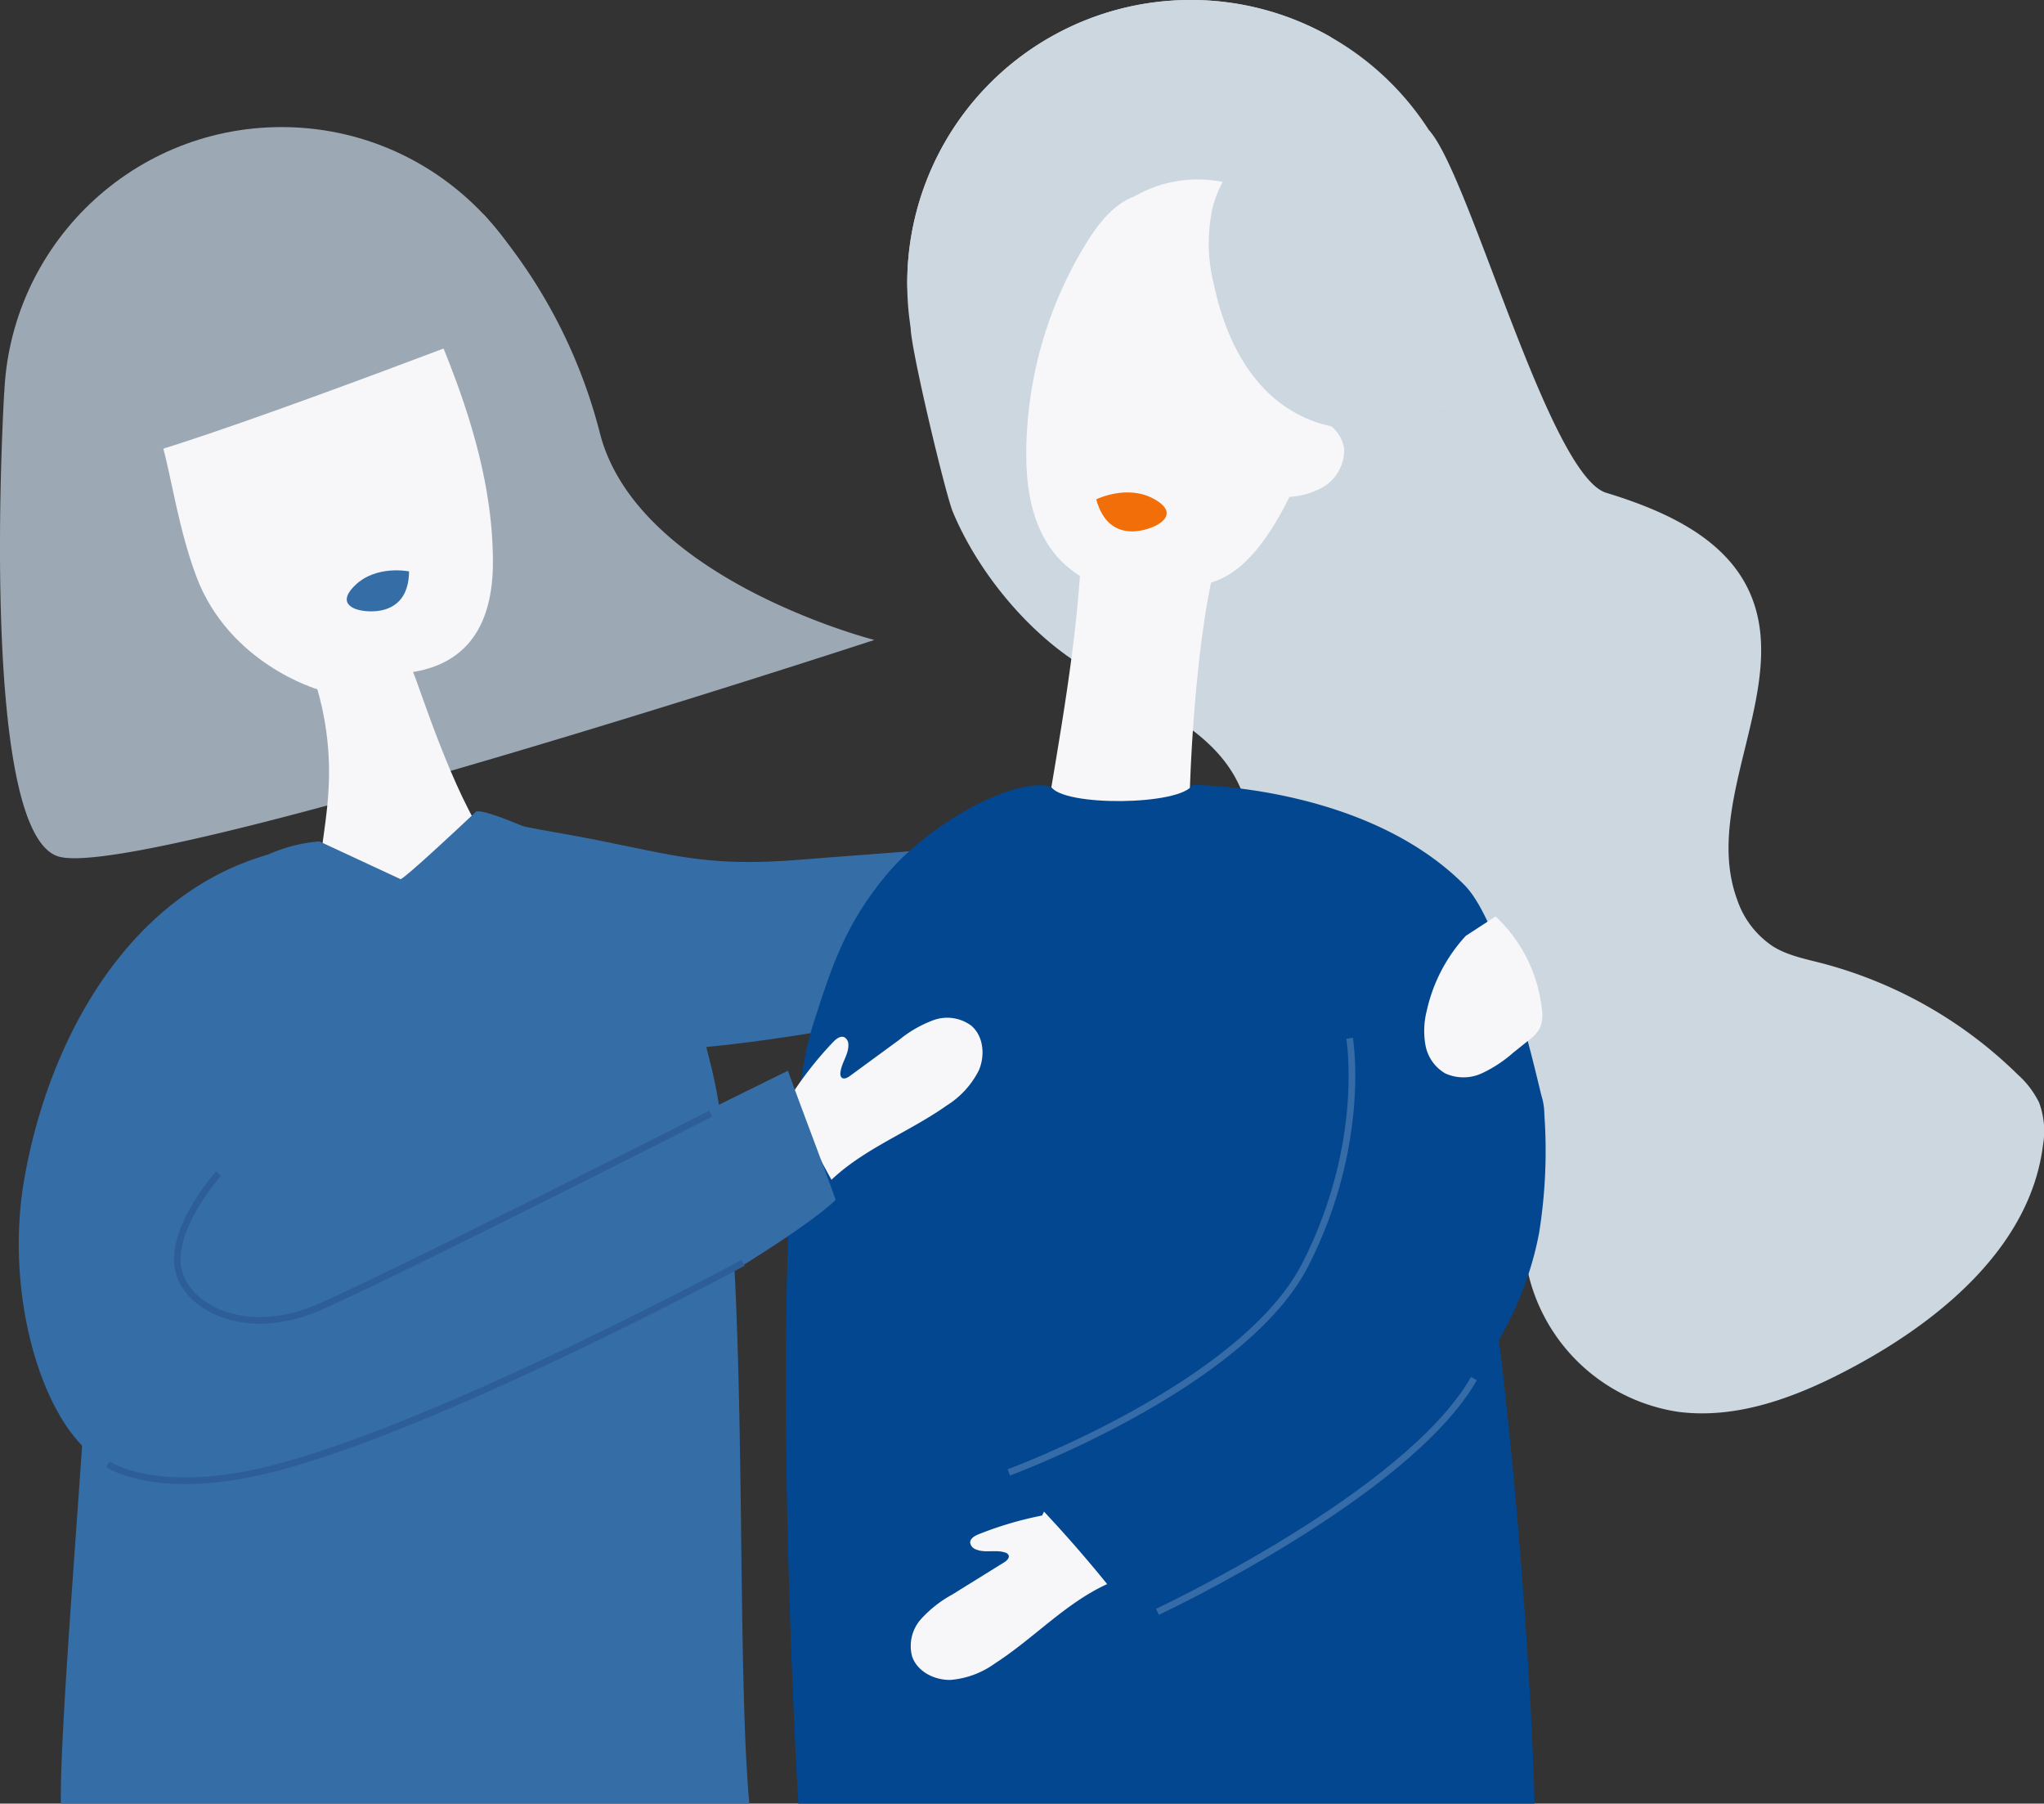
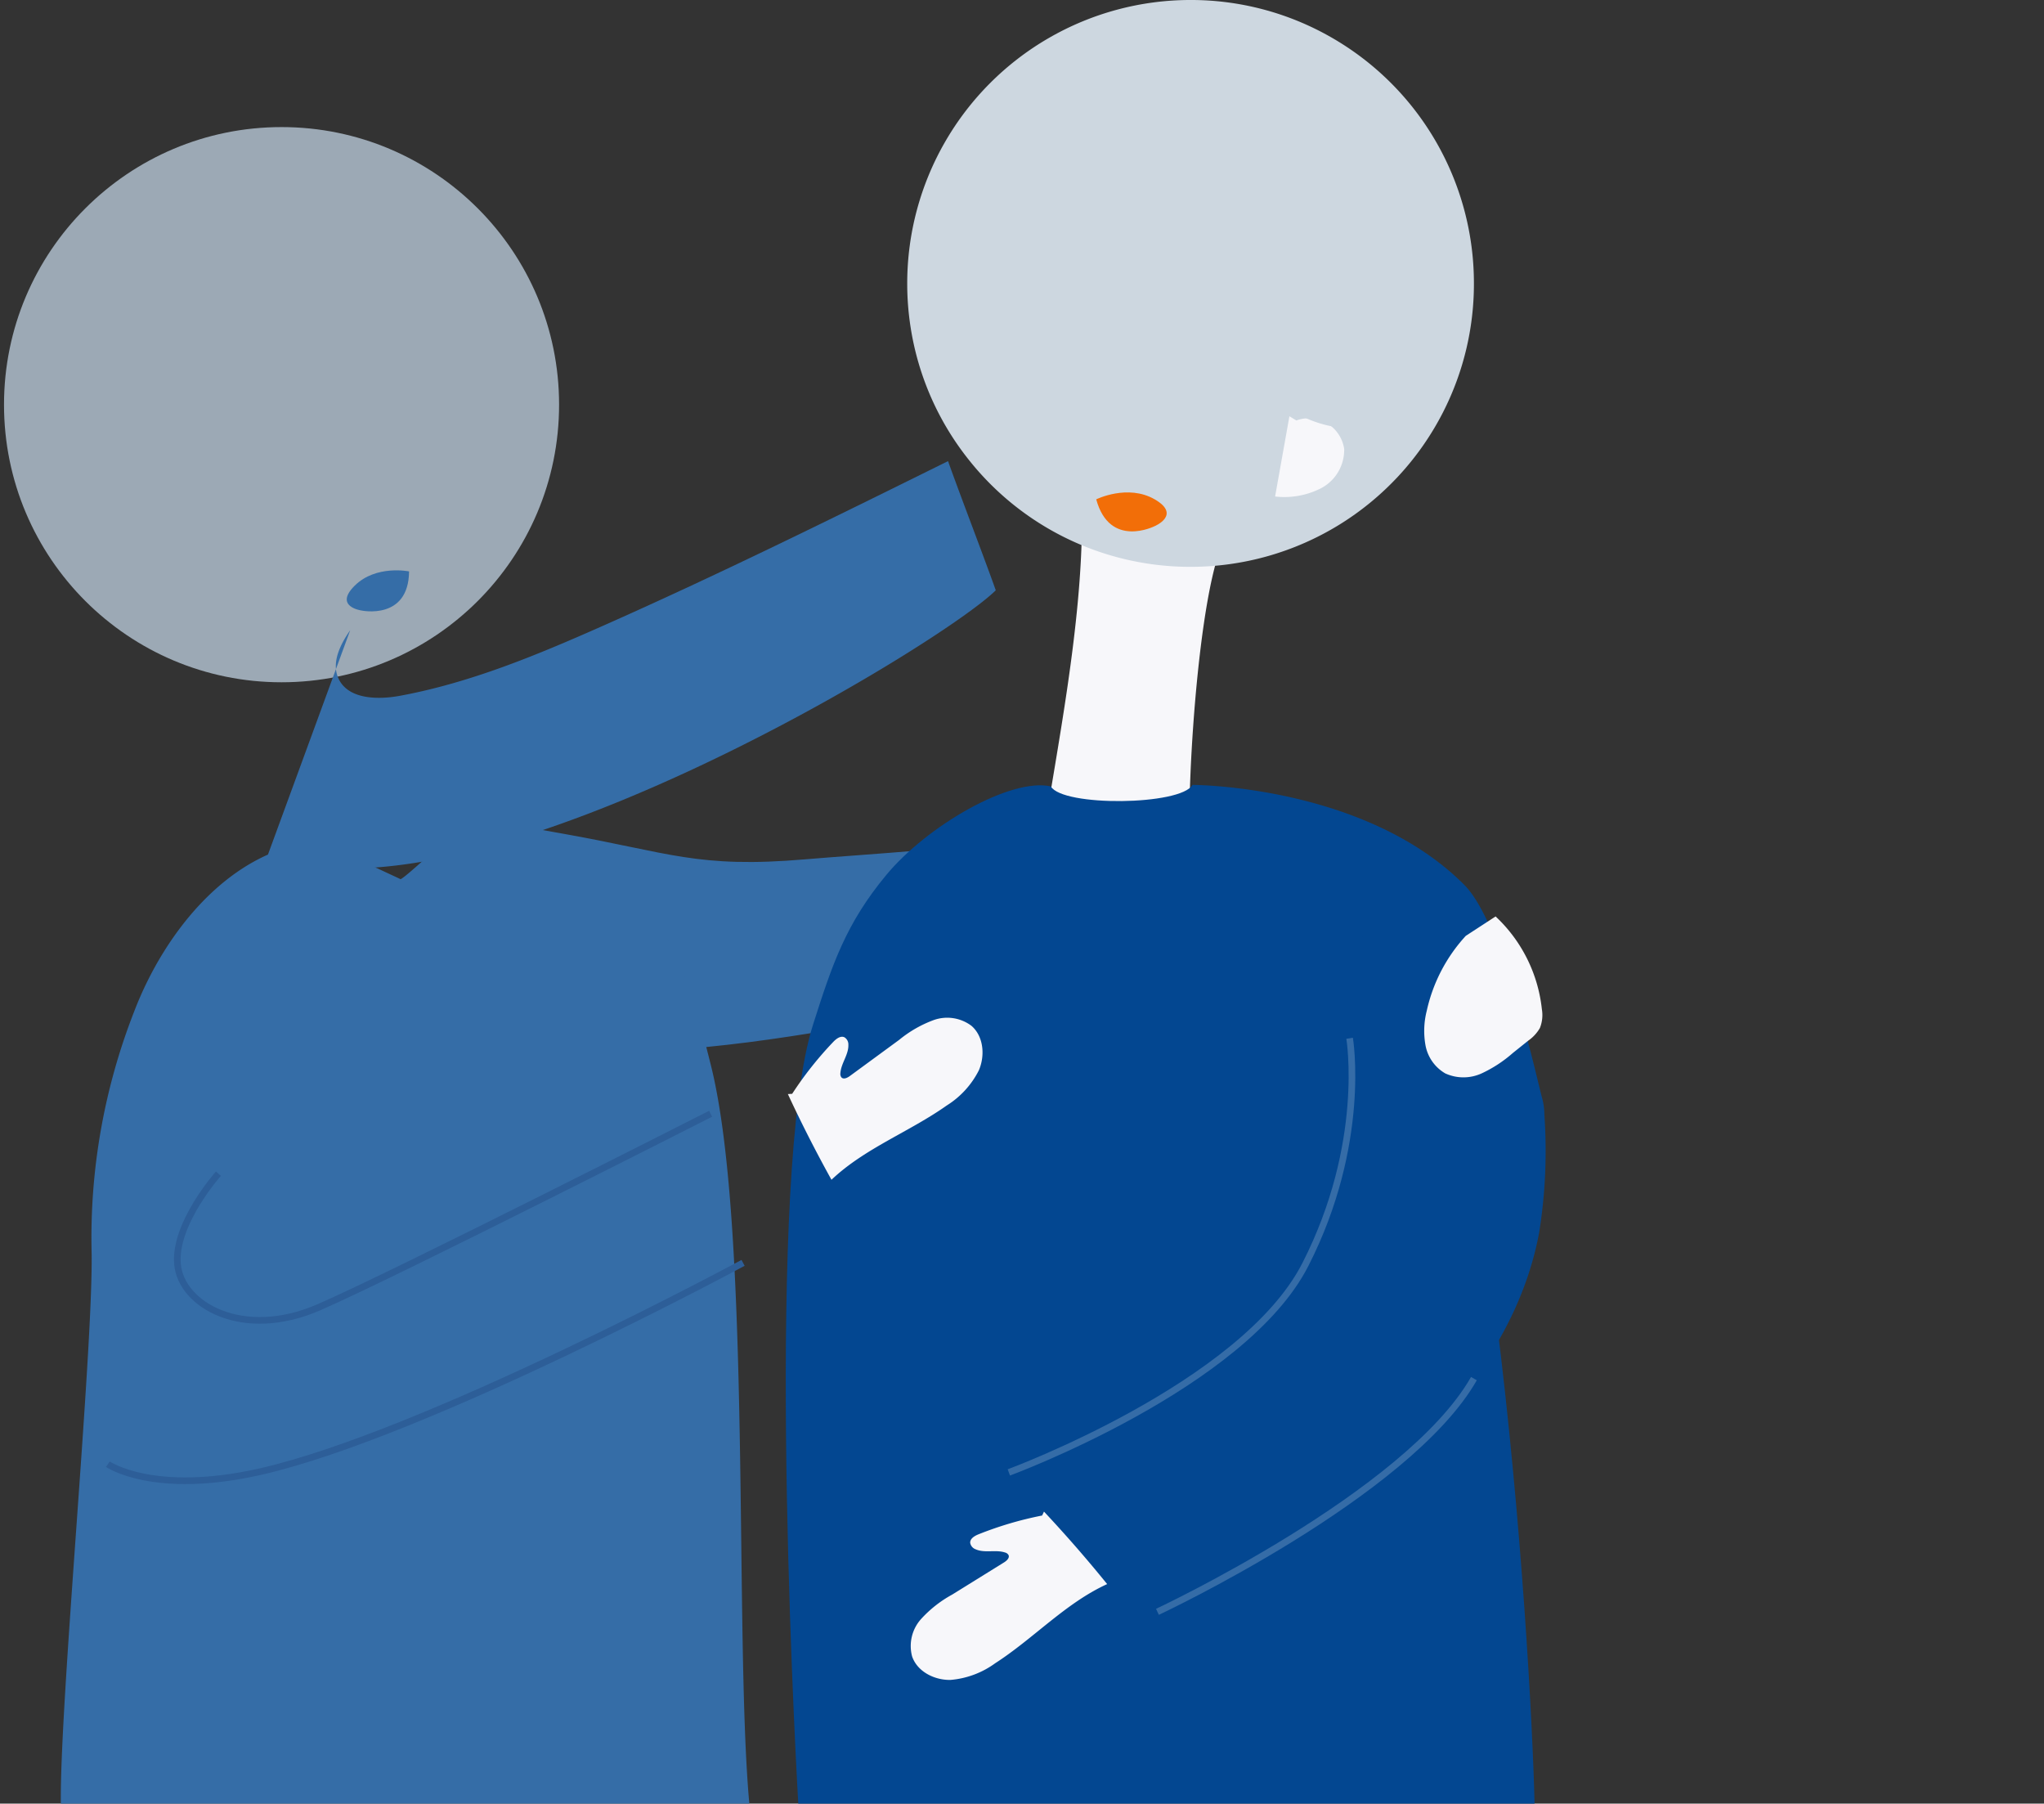
<svg xmlns="http://www.w3.org/2000/svg" width="307.701" height="271.455" viewBox="0 0 307.701 271.455">
  <rect x="0" y="0" width="307.701" height="271.455" fill="#333333" stroke="none" />
  <g id="Group_17" data-name="Group 17" transform="translate(1860.337 1088.102)">
    <circle id="Ellipse_24" data-name="Ellipse 24" cx="41.78" cy="41.78" r="41.78" transform="translate(-1859.733 -1068.975)" fill="#9ca9b5" />
-     <path id="Path_148" data-name="Path 148" d="M-1859.708-984.641s-4,66.041,8.161,69.735,122.833-32.588,122.833-32.588-35.783-9.115-41.339-31.226a78.9,78.9,0,0,0-17.444-32.795Z" transform="translate(0 -44.291)" fill="#9ca9b5" />
-     <path id="Path_149" data-name="Path 149" d="M-1807.214-882.939c36.556-.134,29.162,6.628,63.925-15.825-5.2-8.51-9.367-21.756-14.824-29.535s-10.24-23.178-11.372-25.825c5.828-.96,12.037-4.565,12.028-16.58-.012-16.229-7.007-31.776-13.746-46.54-1.683-3.686-3.568-7.411-6.6-10.1-5.967-5.286-15.686-5.174-22.111-.456s-11.733,13.737-10.714,21.643h0c.764,9.651.056,8.631,3.343,17.672,1.393,4.736,2.455,12.77,5.2,20.038,4.944,13.092,18.2,16.917,18.2,16.917,4.085,14.391-.34,23.571.368,29.847S-1791.047-892.182-1807.214-882.939Z" transform="translate(-28.674 -32.836)" fill="#f7f7fa" />
    <path id="Path_150" data-name="Path 150" d="M-1830.84-990.768c2.614,1.5,59.452-20.384,59.452-20.384l-10.028-18.747c-5.99-6.368-19.971-11.99-28.154-8.913l-28.38,18.839Z" transform="translate(-12.946 -28.003)" fill="#9ca9b5" />
    <path id="Path_151" data-name="Path 151" d="M-1727.17-884.381s-4.969-1.026-8.173,2.135.979,3.746.979,3.746S-1727.243-876.948-1727.17-884.381Z" transform="translate(-71.586 -117.721)" fill="#356da7" />
-     <path id="Path_152" data-name="Path 152" d="M-1365.5-915.72c-1.86,14.863-14.848,25.9-28.035,33.078-8.272,4.5-17.523,8.216-26.8,7.042a27.36,27.36,0,0,1-22.987-22.5c-.882-5.863.087-12.3-2.9-17.4-6.8-11.634-27.015-6.483-35.446-16.979-7.873-9.8.313-25.273-4.587-36.881-3.942-9.343-14.766-13.1-23.458-18.272-8.411-5.007-16.082-14.288-19.894-23.43-1.118-2.682-6.4-24.8-6.342-27.74.082-3.665-.517-4.387-.517-6.648a42.654,42.654,0,0,1,42.652-42.657,42.472,42.472,0,0,1,21.054,5.551,29.358,29.358,0,0,1,4.807,7.124c7.376,15.468,1.153,36.466,12.157,49.351.159.2-2.276-42.579-2.1-42.39,6.068,6.647,18.026,51.9,26.647,54.536s17.821,6.673,21.552,14.889c6.478,14.264-7.257,31.643-1.835,46.353a13.684,13.684,0,0,0,5.453,7.073c2.142,1.307,4.664,1.815,7.1,2.44a65.948,65.948,0,0,1,29.716,16.837,13.828,13.828,0,0,1,3.183,4.187A12.37,12.37,0,0,1-1365.5-915.72Z" transform="translate(-187.293)" fill="#cdd7e0" />
    <path id="Path_153" data-name="Path 153" d="M-1512.981-902.619c0,16.069-3.818,34.682-5.964,48.632a7.34,7.34,0,0,1-1.337,3.793c-1,1.155-2.587,1.56-4.064,1.944-10.427,2.714-20.315,14.338-15.923,13.781,28.769-3.649,61.429-13.591,47.8-15.685a8.06,8.06,0,0,1-3.848-1.263c-1.381-1.082.149-36.934,4.364-47.328" transform="translate(-184.479 -107.266)" fill="#f7f7fa" />
    <path id="Path_154" data-name="Path 154" d="M-1698.065-796.826c4.136,1.13,8.367,1.877,12.59,2.621,16.175,2.852,20.316,5.282,36.68,3.877,7.772-.668,27.681-1.859,35.312-3.479,10.144-2.154,14.829,1.894,24.972-.26,2.757,5.972,10.7,5.866,12.913,12.062-13.766,7.25-29.347,10.127-44.654,12.912l-12.1,2.2c-16.66,3.031-33.469,6.074-50.394,5.547-5.1-11.787-16.423,7.88-21.523-3.907" transform="translate(-90.253 -168.446)" fill="#356da7" />
    <path id="Path_155" data-name="Path 155" d="M-1467.108-654.637c-.524-23.229-6.622-124.622-24.727-141.713-8.681-8.195-15.032-9.4-26.764-11.605-1.783,3.1-19.528,3.305-21.33.221-6.078-1.352-18.654,5.965-24.757,13.318s-8.134,13.433-11.037,22.538c-7.106,22.29-2.994,103.881-2.221,117.242Z" transform="translate(-162.22 -162.01)" fill="#034791" />
    <path id="Path_156" data-name="Path 156" d="M-1578.439-713.374a53.7,53.7,0,0,1,6.184-7.81c.45-.471,1.1-.974,1.687-.695a1.255,1.255,0,0,1,.589,1.123c.057,1.488-1.1,2.784-1.2,4.27a.845.845,0,0,0,.156.638c.318.344.883.079,1.261-.2l7.439-5.452a17.949,17.949,0,0,1,5.179-2.97,6.08,6.08,0,0,1,5.685.854c1.839,1.578,2.082,4.469,1.127,6.7a13.305,13.305,0,0,1-4.839,5.3c-5.63,3.981-12.348,6.435-17.35,11.18q-3.515-6.328-6.565-12.9" transform="translate(-162.646 -210.101)" fill="#f7f7fa" />
    <path id="Path_157" data-name="Path 157" d="M-1838.624-649.184h103.644c-2.3-25.118.37-86.84-5.827-111.291-2.221-8.765-6.534-27.123-20.16-32.407-4.029-1.562-13.429-6.06-15.142-5.613,0,0-11.534,10.9-11.433,10.147L-1799.7-794c-13.137,1.014-23.2,13.327-27.9,25.639a93.353,93.353,0,0,0-6.387,36.421C-1833.8-716.891-1838.8-664.232-1838.624-649.184Z" transform="translate(-12.554 -167.463)" fill="#356da7" />
-     <path id="Path_158" data-name="Path 158" d="M-1816.13-783.08c-21.168,6.068-33.079,28.006-36.7,48.936-3.2,18.506,3.5,38.837,12.6,42.808a28.472,28.472,0,0,0,9.865,2.012c33.042,1.823,92.142-34.294,99.7-41.793-1.579-4.485-5.6-14.958-7.182-19.443-17.343,8.575-34.693,17.153-52.386,24.979-9.735,4.306-19.664,8.412-30.133,10.342-3.428.632-7.878.516-9.279-2.676-1.041-2.372.317-5.077,1.8-7.2" transform="translate(-3.871 -176.396)" fill="#356da7" />
+     <path id="Path_158" data-name="Path 158" d="M-1816.13-783.08a28.472,28.472,0,0,0,9.865,2.012c33.042,1.823,92.142-34.294,99.7-41.793-1.579-4.485-5.6-14.958-7.182-19.443-17.343,8.575-34.693,17.153-52.386,24.979-9.735,4.306-19.664,8.412-30.133,10.342-3.428.632-7.878.516-9.279-2.676-1.041-2.372.317-5.077,1.8-7.2" transform="translate(-3.871 -176.396)" fill="#356da7" />
    <path id="Path_159" data-name="Path 159" d="M-1515.484-548.006a53.628,53.628,0,0,0-9.555,2.817c-.606.241-1.314.654-1.275,1.3a1.254,1.254,0,0,0,.822.966c1.359.609,3,.016,4.411.48a.844.844,0,0,1,.533.383c.2.423-.257.849-.655,1.1l-7.837,4.862a17.941,17.941,0,0,0-4.691,3.694,6.08,6.08,0,0,0-1.332,5.592c.776,2.3,3.367,3.6,5.789,3.549a13.306,13.306,0,0,0,6.722-2.509c5.8-3.734,10.584-9.048,16.855-11.914q-4.555-5.625-9.51-10.911" transform="translate(-187.97 -311.999)" fill="#f7f7fa" />
    <path id="Path_160" data-name="Path 160" d="M-1447.514-794.98c.714,15.347,2.383,24.854-.732,39.557a71.191,71.191,0,0,1-3.548,12.769c-4.408,10.559-13.6,18.345-23.154,24.645a156.978,156.978,0,0,1-25.251,13.522q9.816,10.062,18.691,20.989c13.34-5.793,26.679-12.039,37.979-21.2s20.516-21.6,23.166-35.9a77.88,77.88,0,0,0,.781-17.747,9.614,9.614,0,0,0-.348-2.531c-.489-1.51-5.676-25.987-11.692-32.026-15-15.057-40.926-15.057-40.926-15.057" transform="translate(-208.269 -162.01)" fill="#034791" />
    <path id="Path_161" data-name="Path 161" d="M-1345.672-758.087a24.43,24.43,0,0,0-5.872,11.268,12.229,12.229,0,0,0-.182,5.249,6.186,6.186,0,0,0,2.967,4.184,6.6,6.6,0,0,0,5.473,0,19.548,19.548,0,0,0,4.71-3.082l2.3-1.842a5.944,5.944,0,0,0,1.759-1.9,5.257,5.257,0,0,0,.3-2.847,22.365,22.365,0,0,0-6.966-13.953" transform="translate(-294.01 -189.16)" fill="#f7f7fa" />
    <path id="Path_162" data-name="Path 162" d="M-1451.162-1045.445a42.48,42.48,0,0,1-4.639,19.368,42.661,42.661,0,0,1-38.019,23.289,42.556,42.556,0,0,1-33.427-16.165,42.413,42.413,0,0,1-8.708-19.845,42.415,42.415,0,0,1-.517-6.648,42.654,42.654,0,0,1,42.652-42.657,42.472,42.472,0,0,1,21.054,5.551A42.639,42.639,0,0,1-1451.162-1045.445Z" transform="translate(-187.293)" fill="#cdd7e0" />
-     <path id="Path_163" data-name="Path 163" d="M-1477.1-1021.714c-3.473,1.023-5.9,4.11-7.807,7.189a60.834,60.834,0,0,0-9.011,29.44c-.229,5.745-.01,15.657,8.016,20.683,4.14,2.592,11.552,4.162,20.592.719,6.631-2.526,10.881-12.1,13.731-18.6s3.427-13.812,2.752-20.875a28.875,28.875,0,0,0-3.016-11.233,18.974,18.974,0,0,0-12.551-9.3,18.975,18.975,0,0,0-15.231,3.467" transform="translate(-211.875 -37.026)" fill="#f7f7fa" />
    <path id="Path_164" data-name="Path 164" d="M-1401.954-938.9a5.4,5.4,0,0,1,7.2,4.29,6.514,6.514,0,0,1-3.431,5.885,12.155,12.155,0,0,1-6.968,1.272q1.077-6.038,2.155-12.077" transform="translate(-263.233 -85.92)" fill="#f7f7fa" />
    <path id="Path_165" data-name="Path 165" d="M-1407.166-1000.984c4.178-.566,8.555-3.492,8.71-7.706a11.548,11.548,0,0,0-.8-4.046,79.494,79.494,0,0,0-8.113-17.106c-2.153-3.417-4.582-6.7-6.15-10.419s-2.2-8.054-.634-11.778c-6.024,4.011-12.183,8.9-14.072,15.89a25.192,25.192,0,0,0,.163,11.745c1.271,5.994,3.706,11.93,8.1,16.206s10.99,6.6,16.844,4.794" transform="translate(-249.531 -20.856)" fill="#cdd7e0" />
    <path id="Path_166" data-name="Path 166" d="M-1469-911.314s4.739-2.342,8.8,0,0,4.035,0,4.035S-1466.969-903.839-1469-911.314Z" transform="translate(-226.312 -101.635)" fill="#f26e08" />
    <path id="Path_167" data-name="Path 167" d="M-1790.853-681.583s-6.718,7.514-6.161,13.642,9.81,11.427,21.2,6.5,59.053-29.162,59.053-29.162" transform="translate(-36.601 -229.873)" fill="none" stroke="#2d5e98" stroke-miterlimit="10" stroke-width="1" />
    <path id="Path_168" data-name="Path 168" d="M-1821.835-607.084s6.9,4.785,23.041,1.1c24.939-5.7,72.583-31.4,72.583-31.4" transform="translate(-22.266 -260.647)" fill="none" stroke="#2d5e98" stroke-miterlimit="10" stroke-width="1" />
    <path id="Path_169" data-name="Path 169" d="M-1500.2-652.2s35.3-13,44.634-31.277,6.667-34.065,6.667-34.065" transform="translate(-208.269 -214.294)" fill="none" stroke="#356ca7" stroke-miterlimit="10" stroke-width="1" />
    <path id="Path_170" data-name="Path 170" d="M-1447.15-560.955s37.681-17.631,47.643-35.1" transform="translate(-238.948 -284.555)" fill="none" stroke="#356ca7" stroke-miterlimit="10" stroke-width="1" />
  </g>
</svg>